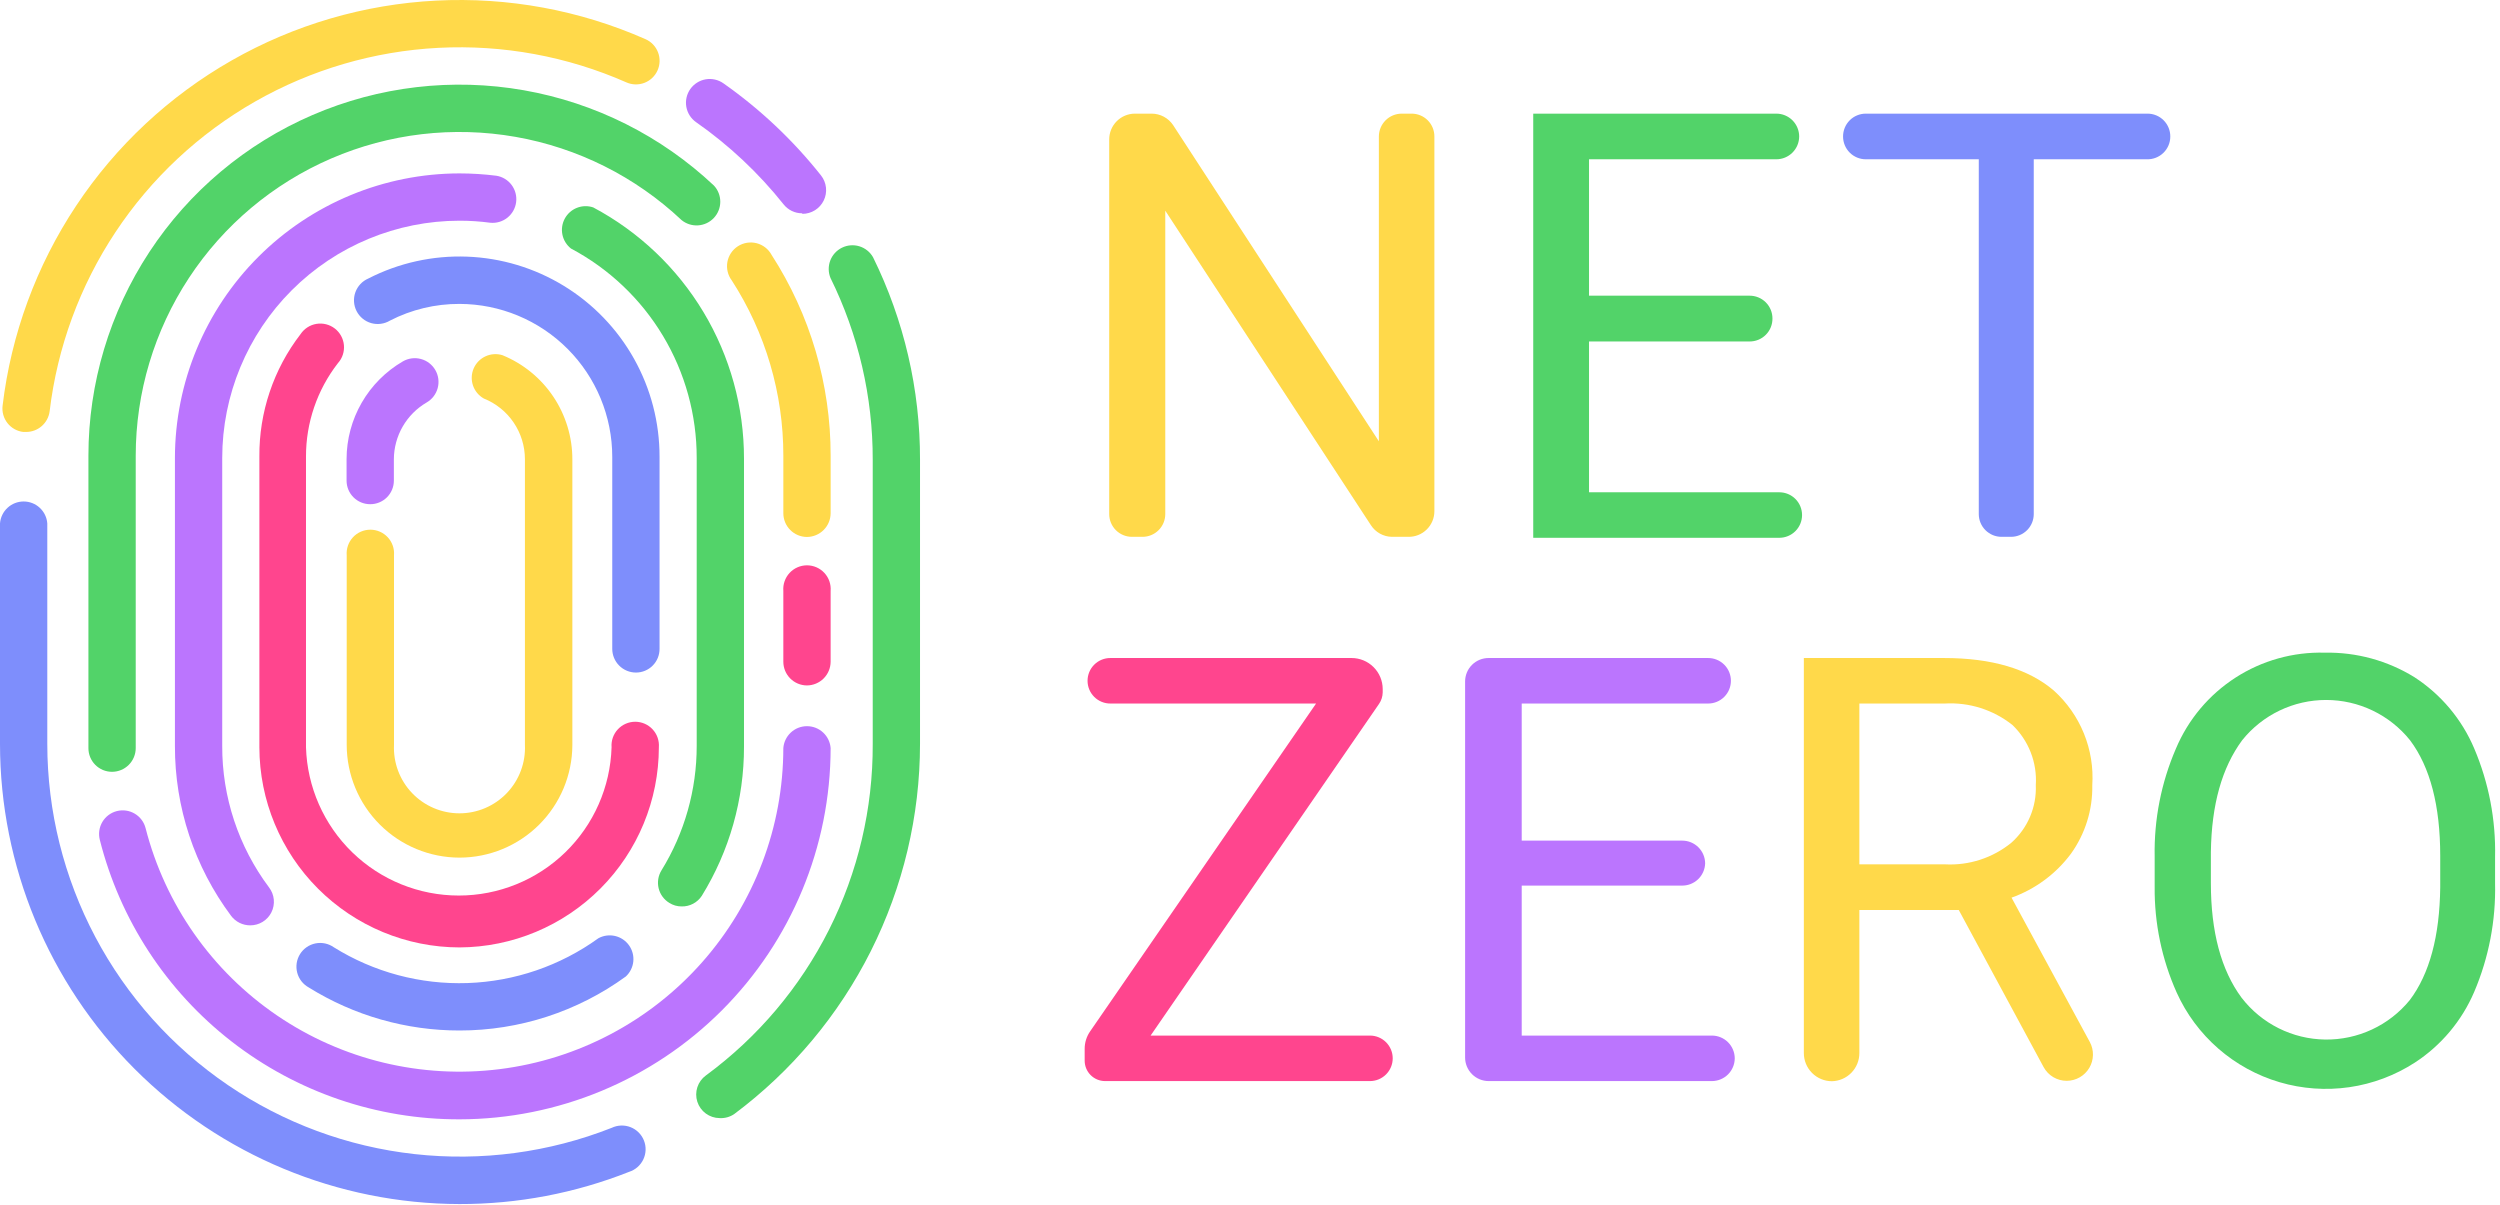
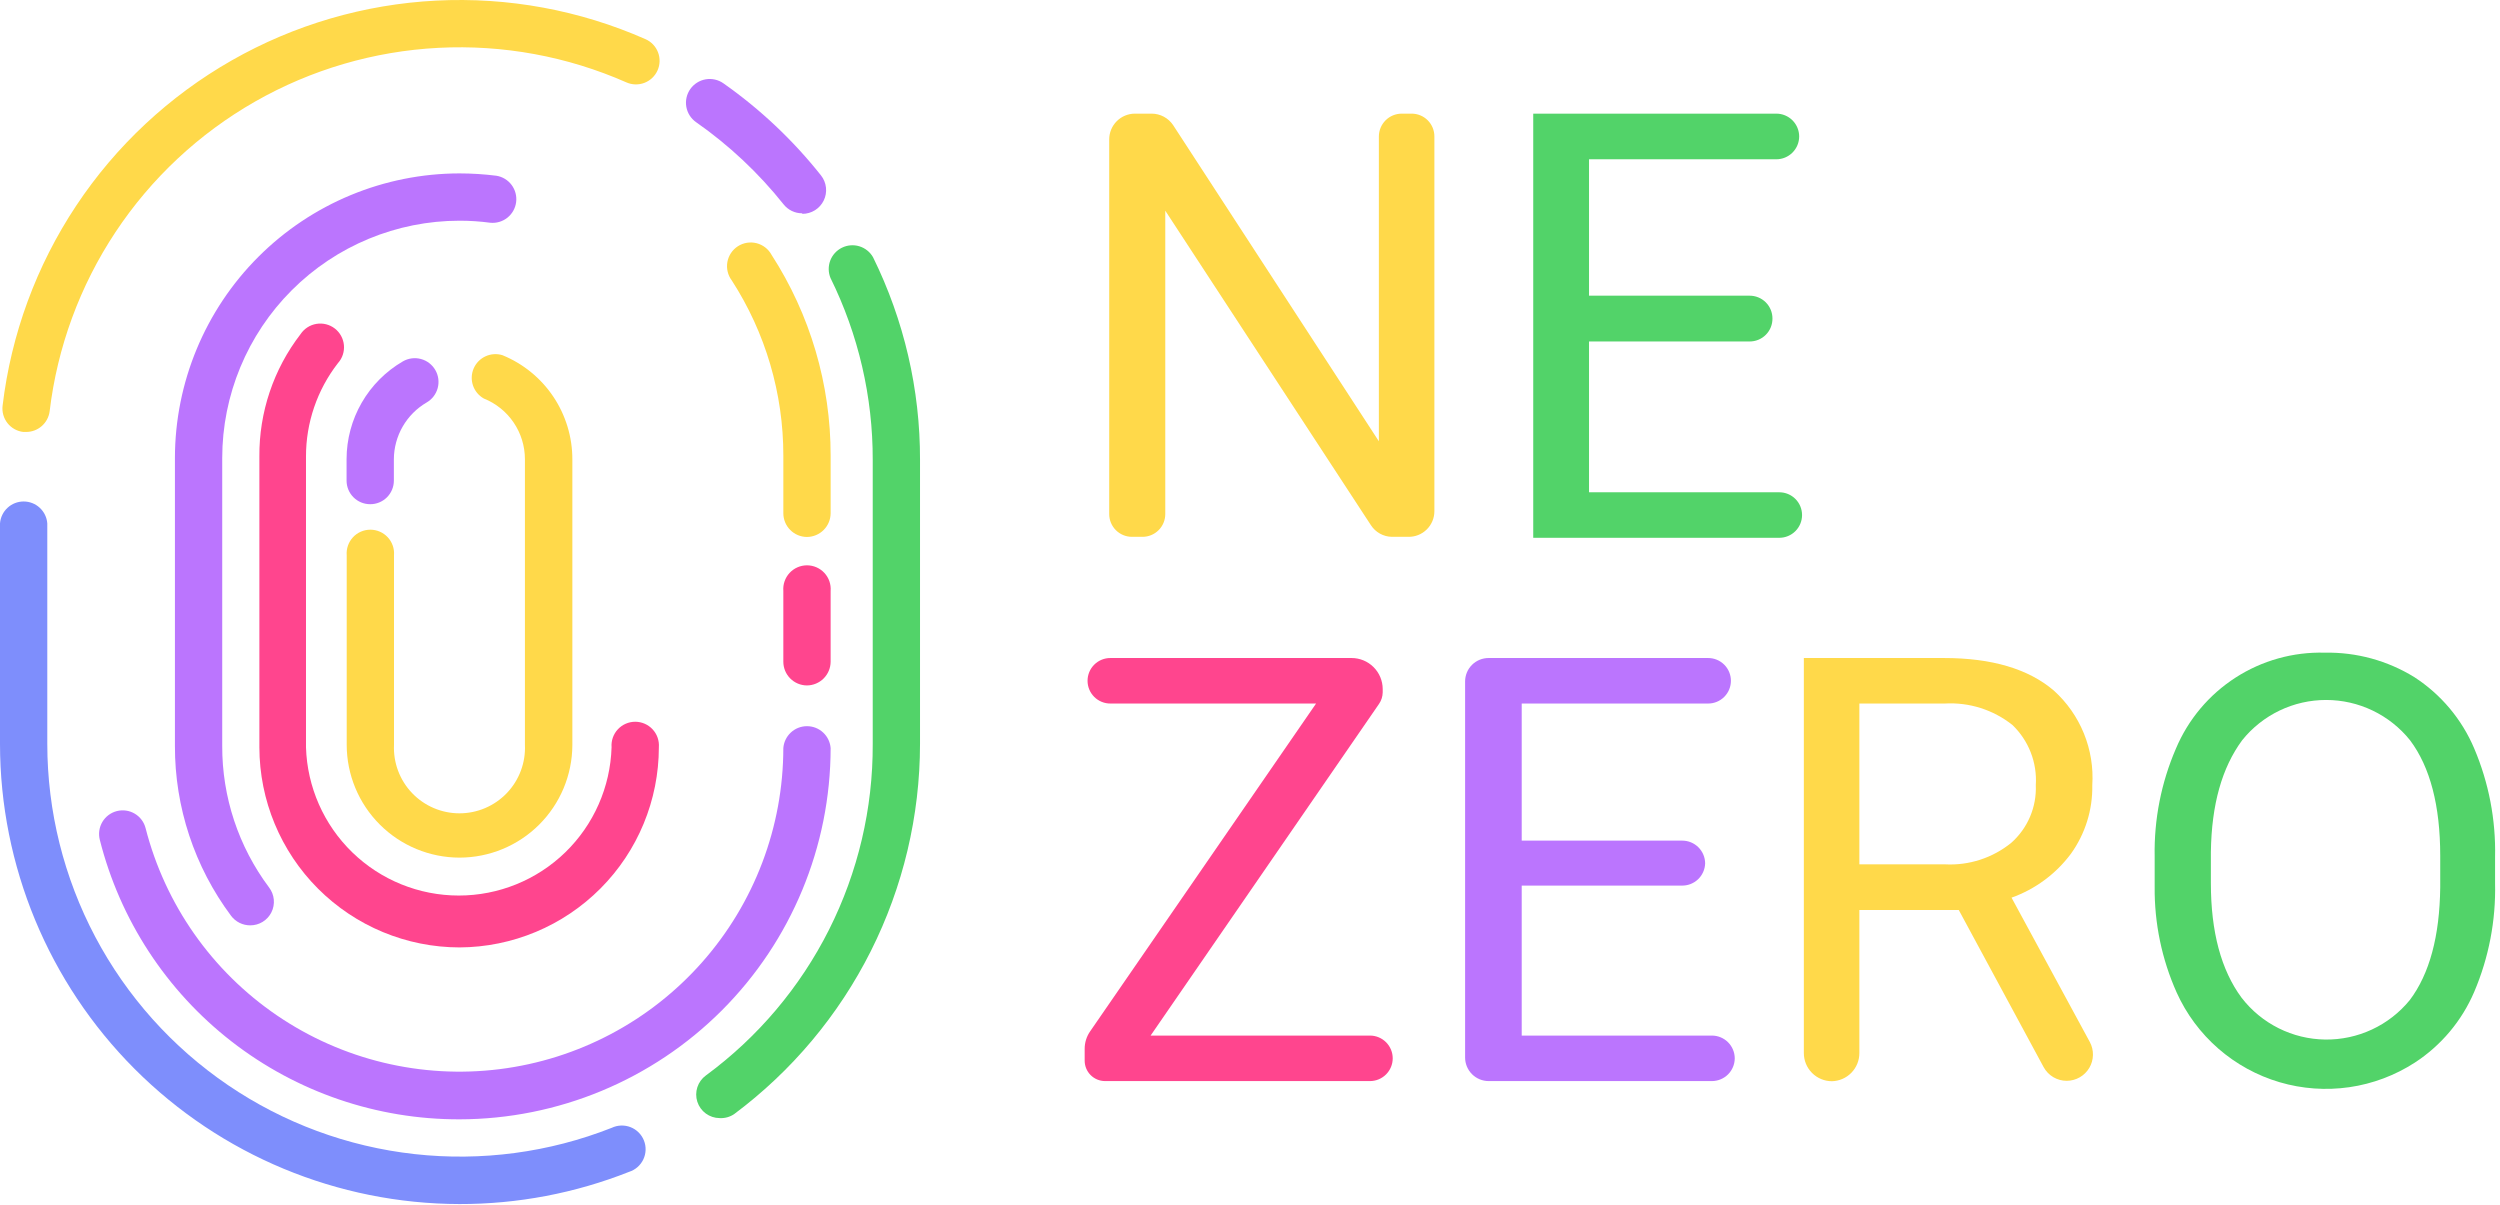
<svg xmlns="http://www.w3.org/2000/svg" width="363" height="175" viewBox="0 0 363 175" fill="none">
  <path d="M204.491 77.948H202.102C201.495 77.938 200.899 77.778 200.368 77.483C199.837 77.188 199.386 76.766 199.056 76.256L169.198 30.593V74.644C169.198 75.52 168.85 76.361 168.23 76.98C167.611 77.6 166.77 77.948 165.894 77.948H164.361C163.485 77.948 162.644 77.6 162.024 76.98C161.405 76.361 161.057 75.52 161.057 74.644V20.242C161.057 19.253 161.448 18.304 162.146 17.603C162.843 16.901 163.79 16.505 164.779 16.5H167.207C167.831 16.499 168.445 16.653 168.994 16.948C169.543 17.244 170.01 17.671 170.353 18.192L200.211 64.074V19.824C200.211 19.387 200.297 18.955 200.464 18.552C200.631 18.148 200.876 17.782 201.185 17.473C201.493 17.165 201.86 16.92 202.263 16.753C202.666 16.585 203.099 16.5 203.535 16.5H204.968C205.404 16.5 205.835 16.586 206.238 16.753C206.64 16.92 207.005 17.165 207.312 17.474C207.619 17.783 207.862 18.15 208.027 18.553C208.192 18.956 208.275 19.388 208.273 19.824V74.226C208.273 74.72 208.175 75.209 207.984 75.664C207.793 76.12 207.514 76.533 207.162 76.879C206.81 77.226 206.392 77.499 205.934 77.682C205.475 77.866 204.985 77.956 204.491 77.948V77.948Z" fill="#FFD94A" />
  <path d="M254.036 49.583H230.726V71.479H258.355C259.231 71.479 260.072 71.827 260.692 72.447C261.311 73.066 261.659 73.907 261.659 74.783V74.783C261.659 75.66 261.311 76.5 260.692 77.12C260.072 77.739 259.231 78.088 258.355 78.088H222.625V16.5H257.917C258.799 16.5 259.644 16.85 260.268 17.473C260.891 18.097 261.241 18.942 261.241 19.824V19.824C261.236 20.702 260.884 21.542 260.261 22.162C259.638 22.781 258.795 23.128 257.917 23.128H230.726V42.934H254.036C254.471 42.932 254.903 43.015 255.306 43.18C255.709 43.345 256.076 43.588 256.385 43.895C256.694 44.202 256.939 44.567 257.106 44.969C257.274 45.372 257.36 45.803 257.36 46.239V46.239C257.365 46.678 257.283 47.113 257.118 47.52C256.953 47.927 256.709 48.297 256.399 48.608C256.09 48.919 255.721 49.166 255.316 49.333C254.91 49.501 254.475 49.585 254.036 49.583V49.583Z" fill="#52D369" />
-   <path d="M311.743 23.128H295.301V74.644C295.301 75.52 294.953 76.361 294.333 76.98C293.714 77.6 292.873 77.948 291.997 77.948H290.623C289.747 77.948 288.906 77.6 288.287 76.98C287.667 76.361 287.319 75.52 287.319 74.644V23.128H270.917C270.04 23.128 269.2 22.78 268.58 22.16C267.961 21.541 267.612 20.7 267.612 19.824V19.824C267.61 19.388 267.693 18.956 267.858 18.553C268.023 18.15 268.266 17.783 268.573 17.474C268.88 17.165 269.245 16.92 269.648 16.753C270.05 16.586 270.481 16.5 270.917 16.5H311.823C312.258 16.5 312.69 16.586 313.092 16.753C313.494 16.92 313.859 17.165 314.166 17.474C314.473 17.783 314.716 18.15 314.881 18.553C315.046 18.956 315.13 19.388 315.127 19.824V19.824C315.127 20.265 315.039 20.701 314.868 21.107C314.697 21.513 314.447 21.881 314.131 22.189C313.816 22.497 313.442 22.738 313.032 22.9C312.622 23.061 312.184 23.139 311.743 23.128V23.128Z" fill="#7E8EFC" />
  <path d="M167.068 150.365H198.917C199.794 150.365 200.634 150.713 201.254 151.332C201.873 151.952 202.222 152.793 202.222 153.669V153.669C202.222 154.545 201.873 155.386 201.254 156.005C200.634 156.625 199.794 156.973 198.917 156.973H160.44C159.657 156.968 158.907 156.653 158.355 156.098C157.803 155.542 157.494 154.791 157.494 154.007V152.295C157.491 151.385 157.769 150.495 158.29 149.748L191.094 102.153H161.236C160.8 102.156 160.368 102.072 159.965 101.907C159.562 101.742 159.195 101.5 158.887 101.192C158.578 100.885 158.332 100.52 158.165 100.118C157.998 99.716 157.912 99.284 157.912 98.849V98.849C157.912 98.413 157.998 97.982 158.165 97.58C158.332 97.177 158.578 96.812 158.887 96.505C159.195 96.198 159.562 95.955 159.965 95.79C160.368 95.625 160.8 95.542 161.236 95.544H196.25C197.445 95.544 198.591 96.018 199.438 96.861C200.285 97.704 200.763 98.848 200.769 100.043V100.521C200.761 101.126 200.574 101.715 200.231 102.213L167.068 150.365Z" fill="#FF458E" />
  <path d="M244.163 128.588H220.953V150.365H248.562C249.44 150.365 250.283 150.712 250.906 151.331C251.528 151.95 251.881 152.791 251.886 153.669V153.669C251.881 154.547 251.528 155.388 250.906 156.007C250.283 156.626 249.44 156.973 248.562 156.973H216.156C215.248 156.973 214.377 156.613 213.735 155.97C213.093 155.328 212.732 154.458 212.732 153.55V98.948C212.732 98.5 212.821 98.055 212.993 97.641C213.165 97.227 213.418 96.851 213.736 96.534C214.054 96.218 214.432 95.968 214.847 95.798C215.262 95.628 215.707 95.542 216.156 95.544H248.005C248.44 95.542 248.872 95.625 249.275 95.79C249.679 95.955 250.045 96.198 250.354 96.505C250.663 96.812 250.908 97.177 251.076 97.58C251.243 97.982 251.329 98.413 251.329 98.849V98.849C251.329 99.284 251.243 99.716 251.076 100.118C250.908 100.52 250.663 100.885 250.354 101.192C250.045 101.5 249.679 101.742 249.275 101.907C248.872 102.072 248.44 102.156 248.005 102.153H220.953V122.059H244.262C245.141 122.059 245.983 122.406 246.606 123.025C247.229 123.645 247.581 124.485 247.587 125.363V125.363C247.574 125.8 247.475 126.23 247.296 126.628C247.117 127.026 246.861 127.386 246.543 127.685C246.225 127.985 245.851 128.218 245.443 128.373C245.034 128.528 244.6 128.601 244.163 128.588V128.588Z" fill="#BB75FE" />
  <path d="M284.412 132.131H269.98V152.913C269.981 153.978 269.564 155.001 268.82 155.764C268.077 156.526 267.064 156.967 265.999 156.993C264.917 156.993 263.879 156.563 263.114 155.798C262.348 155.033 261.918 153.995 261.918 152.913V95.545H282.282C289.189 95.545 294.524 97.117 298.206 100.262C300.117 101.983 301.614 104.115 302.582 106.498C303.551 108.88 303.967 111.451 303.8 114.017C303.865 117.583 302.776 121.074 300.695 123.97C298.512 126.897 295.514 129.113 292.075 130.34L303.442 151.3C303.754 151.881 303.911 152.533 303.897 153.192C303.884 153.851 303.699 154.496 303.363 155.063C303.026 155.63 302.548 156.1 301.976 156.428C301.404 156.756 300.757 156.93 300.097 156.934V156.934C299.409 156.938 298.732 156.754 298.14 156.404C297.548 156.053 297.061 155.548 296.733 154.943L284.412 132.131ZM269.98 125.503H282.421C285.903 125.688 289.329 124.574 292.036 122.377C293.214 121.333 294.146 120.039 294.762 118.589C295.378 117.14 295.664 115.571 295.599 113.997C295.703 112.381 295.452 110.761 294.864 109.251C294.276 107.742 293.365 106.379 292.195 105.259C289.416 103.054 285.923 101.949 282.381 102.153H269.98V125.503Z" fill="#FFD94A" />
  <path d="M362.284 128.249C362.409 133.66 361.377 139.035 359.258 144.015C357.465 148.216 354.465 151.791 350.639 154.286C347.764 156.148 344.521 157.367 341.131 157.86C337.741 158.352 334.285 158.106 331 157.138C327.714 156.17 324.676 154.503 322.095 152.252C319.513 150 317.449 147.218 316.043 144.094C313.896 139.279 312.81 134.059 312.858 128.787V124.368C312.756 118.985 313.808 113.644 315.943 108.702C317.723 104.472 320.739 100.878 324.597 98.391C328.454 95.905 332.973 94.642 337.561 94.768C342.153 94.68 346.672 95.917 350.579 98.331C354.441 100.837 357.464 104.443 359.258 108.682C361.374 113.663 362.405 119.037 362.284 124.447V128.249ZM354.321 124.268C354.321 116.983 352.862 111.389 349.942 107.488C348.478 105.661 346.622 104.187 344.512 103.174C342.402 102.161 340.091 101.635 337.75 101.635C335.409 101.635 333.098 102.161 330.988 103.174C328.878 104.187 327.022 105.661 325.558 107.488C322.632 111.469 321.119 116.784 321.019 123.711V128.23C321.019 135.303 322.505 140.85 325.478 144.871C326.912 146.731 328.747 148.244 330.848 149.295C332.949 150.347 335.26 150.91 337.608 150.942C339.957 150.975 342.283 150.476 344.412 149.483C346.541 148.49 348.418 147.029 349.902 145.209C352.769 141.407 354.242 135.933 354.321 128.827V124.268Z" fill="#52D369" />
  <path d="M66.724 174.829C49.025 174.792 32.063 167.739 19.555 155.217C7.048 142.695 0.016 125.724 0 108.025V75.997C0.066 75.132 0.456 74.323 1.093 73.733C1.73 73.143 2.566 72.815 3.434 72.815C4.302 72.815 5.138 73.143 5.774 73.733C6.411 74.323 6.801 75.132 6.867 75.997V108.025C6.874 117.795 9.268 127.416 13.841 136.049C18.414 144.683 25.027 152.068 33.106 157.562C41.184 163.057 50.483 166.494 60.193 167.574C69.903 168.654 79.73 167.345 88.819 163.761C89.245 163.558 89.708 163.445 90.18 163.429C90.651 163.412 91.121 163.493 91.56 163.666C91.999 163.839 92.398 164.1 92.732 164.433C93.066 164.766 93.328 165.165 93.501 165.604C93.675 166.042 93.757 166.512 93.741 166.984C93.725 167.455 93.613 167.918 93.411 168.345C93.209 168.771 92.922 169.152 92.567 169.462C92.212 169.773 91.796 170.007 91.347 170.151C83.509 173.254 75.153 174.841 66.724 174.829V174.829Z" fill="#7E8EFC" />
  <path d="M3.782 62.72H3.384C2.935 62.668 2.5 62.528 2.106 62.308C1.711 62.087 1.364 61.791 1.085 61.435C0.805 61.08 0.599 60.673 0.478 60.237C0.356 59.802 0.322 59.347 0.378 58.898C1.62 48.524 5.277 38.585 11.055 29.879C16.833 21.173 24.571 13.944 33.649 8.77C42.727 3.596 52.891 0.622 63.326 0.088C73.761 -0.447 84.176 1.472 93.735 5.691C94.147 5.873 94.519 6.136 94.829 6.462C95.139 6.789 95.382 7.174 95.544 7.594C95.706 8.015 95.783 8.463 95.772 8.913C95.76 9.364 95.66 9.807 95.477 10.219C95.294 10.631 95.032 11.002 94.705 11.313C94.379 11.623 93.994 11.866 93.574 12.028C93.153 12.19 92.705 12.267 92.254 12.255C91.804 12.244 91.36 12.144 90.949 11.961C82.37 8.18 73.025 6.462 63.663 6.946C54.301 7.43 45.182 10.102 37.04 14.747C28.897 19.392 21.956 25.882 16.775 33.694C11.594 41.507 8.317 50.426 7.206 59.734C7.095 60.563 6.686 61.322 6.056 61.872C5.426 62.421 4.618 62.723 3.782 62.72V62.72Z" fill="#FFD94A" />
  <path d="M116.467 30.971C115.951 30.972 115.441 30.856 114.976 30.632C114.51 30.408 114.102 30.081 113.78 29.677C110.138 25.104 105.854 21.081 101.061 17.733C100.691 17.472 100.376 17.14 100.134 16.757C99.892 16.374 99.729 15.947 99.652 15.501C99.575 15.055 99.587 14.597 99.687 14.156C99.787 13.714 99.973 13.296 100.234 12.926C100.496 12.556 100.828 12.242 101.211 12C101.594 11.758 102.021 11.594 102.467 11.518C102.913 11.441 103.37 11.453 103.812 11.553C104.254 11.653 104.672 11.839 105.042 12.1C110.384 15.855 115.158 20.36 119.214 25.477C119.614 25.985 119.863 26.595 119.932 27.238C120.002 27.881 119.889 28.53 119.606 29.111C119.324 29.693 118.883 30.183 118.335 30.526C117.787 30.869 117.154 31.05 116.507 31.05L116.467 30.971Z" fill="#BB75FE" />
  <path d="M104.485 162.348C103.765 162.342 103.065 162.11 102.484 161.683C101.904 161.257 101.472 160.658 101.252 159.972C101.031 159.286 101.033 158.548 101.256 157.864C101.479 157.179 101.913 156.581 102.495 156.157C110.039 150.61 116.165 143.358 120.375 134.994C124.585 126.63 126.759 117.389 126.72 108.025V66.781C126.742 57.621 124.643 48.58 120.589 40.366C120.256 39.558 120.243 38.653 120.553 37.835C120.863 37.018 121.472 36.348 122.257 35.964C123.042 35.579 123.945 35.507 124.781 35.762C125.617 36.018 126.324 36.582 126.76 37.34C131.274 46.496 133.611 56.572 133.587 66.781V108.025C133.578 118.466 131.133 128.76 126.448 138.09C121.762 147.42 114.964 155.529 106.595 161.771C105.974 162.189 105.233 162.391 104.485 162.348Z" fill="#52D369" />
-   <path d="M16.263 112.066C15.812 112.066 15.365 111.977 14.948 111.804C14.532 111.63 14.153 111.376 13.835 111.056C13.517 110.736 13.265 110.356 13.094 109.939C12.923 109.521 12.837 109.074 12.839 108.622V66.164C12.842 55.645 15.923 45.356 21.703 36.567C27.482 27.778 35.708 20.873 45.366 16.704C55.023 12.534 65.69 11.283 76.05 13.104C86.41 14.924 96.011 19.737 103.669 26.95C104.262 27.59 104.589 28.433 104.585 29.306C104.58 30.179 104.244 31.017 103.645 31.652C103.045 32.287 102.227 32.67 101.356 32.725C100.485 32.78 99.625 32.501 98.951 31.946C92.269 25.656 83.893 21.459 74.854 19.872C65.816 18.285 56.51 19.378 48.085 23.016C39.66 26.654 32.484 32.677 27.442 40.344C22.399 48.012 19.71 56.987 19.707 66.164V108.622C19.707 109.536 19.344 110.412 18.698 111.057C18.052 111.703 17.177 112.066 16.263 112.066V112.066Z" fill="#52D369" />
  <path d="M117.165 77.968C116.255 77.963 115.384 77.597 114.743 76.952C114.101 76.307 113.741 75.434 113.741 74.524V66.164C113.751 57.14 111.152 48.305 106.257 40.724C105.971 40.346 105.767 39.913 105.657 39.453C105.546 38.992 105.532 38.514 105.615 38.048C105.698 37.582 105.876 37.138 106.138 36.743C106.401 36.349 106.741 36.013 107.139 35.756C107.537 35.5 107.984 35.328 108.451 35.252C108.919 35.175 109.397 35.197 109.856 35.313C110.315 35.43 110.745 35.641 111.119 35.931C111.493 36.222 111.803 36.586 112.029 37.002C117.642 45.692 120.621 55.819 120.609 66.164V74.524C120.603 75.436 120.239 76.309 119.594 76.953C118.949 77.598 118.077 77.963 117.165 77.968V77.968Z" fill="#FFD94A" />
  <path d="M117.164 99.526C116.254 99.52 115.384 99.155 114.742 98.51C114.1 97.865 113.74 96.992 113.74 96.082V85.791C113.704 85.318 113.766 84.843 113.923 84.395C114.079 83.947 114.326 83.536 114.648 83.188C114.971 82.841 115.361 82.563 115.796 82.373C116.231 82.183 116.7 82.085 117.174 82.085C117.648 82.085 118.118 82.183 118.552 82.373C118.987 82.563 119.378 82.841 119.7 83.188C120.022 83.536 120.269 83.947 120.426 84.395C120.582 84.843 120.644 85.318 120.608 85.791V96.082C120.603 96.994 120.238 97.867 119.593 98.511C118.949 99.156 118.076 99.52 117.164 99.526V99.526Z" fill="#FF458E" />
  <path d="M66.723 162.527C54.738 162.555 43.087 158.575 33.623 151.221C24.159 143.867 17.425 133.56 14.491 121.94C14.38 121.503 14.356 121.049 14.42 120.603C14.484 120.157 14.636 119.728 14.866 119.341C15.096 118.954 15.4 118.616 15.761 118.346C16.122 118.076 16.532 117.88 16.969 117.769C17.405 117.658 17.86 117.634 18.305 117.699C18.751 117.763 19.18 117.915 19.567 118.145C19.955 118.375 20.293 118.679 20.562 119.04C20.832 119.401 21.028 119.811 21.139 120.248C23.982 131.34 30.774 141.014 40.241 147.456C49.709 153.898 61.2 156.666 72.562 155.239C83.924 153.813 94.375 148.291 101.956 139.709C109.537 131.127 113.727 120.074 113.74 108.623C113.806 107.757 114.197 106.949 114.833 106.359C115.47 105.768 116.306 105.441 117.174 105.441C118.042 105.441 118.878 105.768 119.515 106.359C120.151 106.949 120.542 107.757 120.608 108.623C120.592 122.911 114.91 136.609 104.809 146.714C94.708 156.819 81.011 162.506 66.723 162.527V162.527Z" fill="#BB75FE" />
-   <path d="M98.971 131.614C98.336 131.618 97.714 131.438 97.179 131.096C96.794 130.862 96.46 130.553 96.194 130.189C95.928 129.825 95.738 129.411 95.632 128.973C95.527 128.535 95.509 128.08 95.58 127.635C95.65 127.189 95.809 126.763 96.045 126.379C99.396 120.946 101.167 114.687 101.161 108.304V66.502C101.17 60.252 99.476 54.118 96.26 48.758C93.044 43.399 88.427 39.018 82.907 36.087C82.269 35.585 81.829 34.874 81.664 34.08C81.499 33.285 81.62 32.457 82.005 31.743C82.391 31.029 83.016 30.474 83.772 30.176C84.526 29.878 85.362 29.857 86.132 30.115C92.752 33.634 98.288 38.89 102.146 45.318C106.004 51.747 108.037 59.105 108.028 66.602V108.404C108.042 116.059 105.919 123.567 101.897 130.081C101.58 130.564 101.144 130.958 100.632 131.226C100.12 131.494 99.549 131.628 98.971 131.614V131.614Z" fill="#52D369" />
-   <path d="M66.725 149.628C58.985 149.636 51.398 147.471 44.828 143.378C44.418 143.152 44.057 142.845 43.769 142.476C43.481 142.106 43.272 141.682 43.154 141.228C43.035 140.775 43.011 140.302 43.081 139.839C43.152 139.376 43.317 138.932 43.565 138.535C43.813 138.137 44.14 137.795 44.525 137.528C44.91 137.261 45.346 137.076 45.805 136.983C46.264 136.891 46.737 136.893 47.196 136.989C47.654 137.086 48.088 137.275 48.471 137.545C54.282 141.165 61.038 142.974 67.88 142.74C74.722 142.506 81.339 140.24 86.889 136.232C87.626 135.832 88.484 135.716 89.302 135.904C90.119 136.092 90.84 136.572 91.328 137.253C91.817 137.935 92.04 138.771 91.956 139.606C91.871 140.44 91.485 141.215 90.87 141.785C83.853 146.887 75.4 149.633 66.725 149.628V149.628Z" fill="#7E8EFC" />
  <path d="M36.327 134.361C35.791 134.361 35.262 134.238 34.782 133.999C34.302 133.761 33.884 133.415 33.56 132.987C28.24 125.86 25.376 117.198 25.399 108.304V66.502C25.41 55.546 29.767 45.041 37.514 37.293C45.262 29.546 55.767 25.189 66.723 25.178C68.513 25.181 70.302 25.294 72.078 25.517C72.96 25.66 73.752 26.14 74.286 26.856C74.821 27.572 75.056 28.468 74.943 29.354C74.829 30.24 74.375 31.048 73.677 31.606C72.979 32.164 72.091 32.429 71.202 32.344C69.717 32.145 68.221 32.045 66.723 32.046C57.586 32.051 48.825 35.683 42.364 42.144C35.904 48.604 32.272 57.365 32.267 66.502V108.304C32.241 115.716 34.63 122.935 39.074 128.867C39.461 129.376 39.697 129.983 39.756 130.619C39.816 131.256 39.696 131.896 39.41 132.468C39.124 133.04 38.684 133.52 38.139 133.855C37.594 134.189 36.967 134.364 36.327 134.361V134.361Z" fill="#BB75FE" />
  <path d="M66.724 137.565C59.02 137.555 51.634 134.49 46.186 129.042C40.738 123.594 37.673 116.208 37.662 108.503V66.303C37.611 59.877 39.713 53.619 43.634 48.528C43.895 48.132 44.235 47.795 44.632 47.536C45.029 47.278 45.476 47.105 45.943 47.027C46.411 46.95 46.889 46.969 47.349 47.085C47.808 47.201 48.239 47.41 48.614 47.7C48.989 47.989 49.3 48.353 49.528 48.769C49.755 49.185 49.895 49.643 49.938 50.115C49.98 50.587 49.925 51.062 49.775 51.512C49.626 51.962 49.385 52.375 49.068 52.728C46.052 56.61 44.42 61.388 44.43 66.303V108.503C44.603 114.272 47.016 119.747 51.157 123.766C55.299 127.785 60.843 130.033 66.615 130.033C72.386 130.033 77.93 127.785 82.072 123.766C86.214 119.747 88.627 114.272 88.8 108.503C88.764 108.03 88.826 107.555 88.982 107.107C89.138 106.659 89.385 106.249 89.707 105.901C90.03 105.553 90.421 105.275 90.855 105.086C91.29 104.896 91.759 104.798 92.233 104.798C92.708 104.798 93.177 104.896 93.611 105.086C94.046 105.275 94.437 105.553 94.759 105.901C95.082 106.249 95.329 106.659 95.485 107.107C95.641 107.555 95.703 108.03 95.667 108.503C95.662 116.189 92.615 123.56 87.191 129.005C81.768 134.451 74.41 137.529 66.724 137.565V137.565Z" fill="#FF458E" />
-   <path d="M92.342 97.655C91.429 97.655 90.553 97.292 89.907 96.646C89.261 96 88.899 95.124 88.899 94.211V66.343C88.899 60.458 86.564 54.814 82.406 50.649C78.249 46.484 72.609 44.139 66.724 44.128C63.207 44.114 59.738 44.947 56.612 46.557C56.208 46.799 55.758 46.956 55.291 47.017C54.824 47.079 54.35 47.044 53.897 46.915C53.444 46.786 53.022 46.565 52.658 46.267C52.293 45.968 51.994 45.598 51.779 45.179C51.563 44.761 51.436 44.302 51.405 43.832C51.373 43.362 51.439 42.891 51.597 42.447C51.755 42.003 52.003 41.597 52.324 41.252C52.646 40.908 53.035 40.634 53.467 40.446C57.897 38.173 62.837 37.077 67.812 37.264C72.788 37.45 77.632 38.913 81.88 41.512C86.127 44.11 89.635 47.757 92.067 52.102C94.499 56.447 95.772 61.344 95.766 66.323V94.191C95.771 94.644 95.687 95.093 95.517 95.513C95.347 95.933 95.096 96.316 94.777 96.638C94.459 96.96 94.08 97.216 93.662 97.39C93.244 97.565 92.795 97.655 92.342 97.655V97.655Z" fill="#7E8EFC" />
  <path d="M53.745 73.21C52.837 73.21 51.967 72.85 51.325 72.208C50.682 71.566 50.322 70.695 50.322 69.787V66.661C50.326 63.787 51.084 60.964 52.519 58.474C53.954 55.983 56.018 53.913 58.503 52.469C58.895 52.243 59.328 52.096 59.777 52.037C60.225 51.978 60.681 52.008 61.119 52.126C61.556 52.243 61.965 52.445 62.325 52.721C62.683 52.997 62.985 53.341 63.211 53.733C63.437 54.125 63.584 54.558 63.642 55.006C63.701 55.455 63.671 55.911 63.554 56.348C63.436 56.785 63.234 57.195 62.958 57.554C62.682 57.913 62.339 58.214 61.947 58.44C60.505 59.282 59.309 60.484 58.474 61.929C57.64 63.375 57.197 65.013 57.189 66.681V69.806C57.187 70.256 57.096 70.701 56.921 71.115C56.746 71.53 56.492 71.906 56.172 72.222C55.853 72.538 55.474 72.788 55.057 72.957C54.641 73.127 54.195 73.213 53.745 73.21V73.21Z" fill="#BB75FE" />
  <path d="M66.724 124.527C62.381 124.522 58.217 122.794 55.146 119.723C52.074 116.652 50.347 112.488 50.342 108.145V80.615C50.306 80.143 50.367 79.667 50.524 79.22C50.68 78.772 50.927 78.361 51.249 78.013C51.572 77.665 51.962 77.388 52.397 77.198C52.832 77.008 53.301 76.91 53.775 76.91C54.249 76.91 54.719 77.008 55.153 77.198C55.588 77.388 55.979 77.665 56.301 78.013C56.623 78.361 56.87 78.772 57.027 79.22C57.183 79.667 57.245 80.143 57.209 80.615V108.145C57.15 109.43 57.352 110.713 57.803 111.918C58.255 113.122 58.945 114.223 59.834 115.153C60.722 116.083 61.79 116.823 62.972 117.328C64.155 117.834 65.428 118.095 66.714 118.095C68 118.095 69.273 117.834 70.455 117.328C71.638 116.823 72.706 116.083 73.594 115.153C74.482 114.223 75.173 113.122 75.624 111.918C76.075 110.713 76.278 109.43 76.219 108.145V66.662C76.215 64.767 75.644 62.916 74.58 61.348C73.516 59.78 72.007 58.567 70.247 57.863C69.507 57.446 68.947 56.77 68.675 55.965C68.404 55.16 68.439 54.283 68.775 53.502C69.111 52.722 69.724 52.093 70.495 51.737C71.267 51.381 72.142 51.322 72.954 51.573C75.962 52.801 78.534 54.899 80.343 57.597C82.151 60.296 83.114 63.473 83.106 66.721V108.205C83.085 112.538 81.35 116.686 78.281 119.744C75.212 122.803 71.057 124.522 66.724 124.527V124.527Z" fill="#FFD94A" />
</svg>